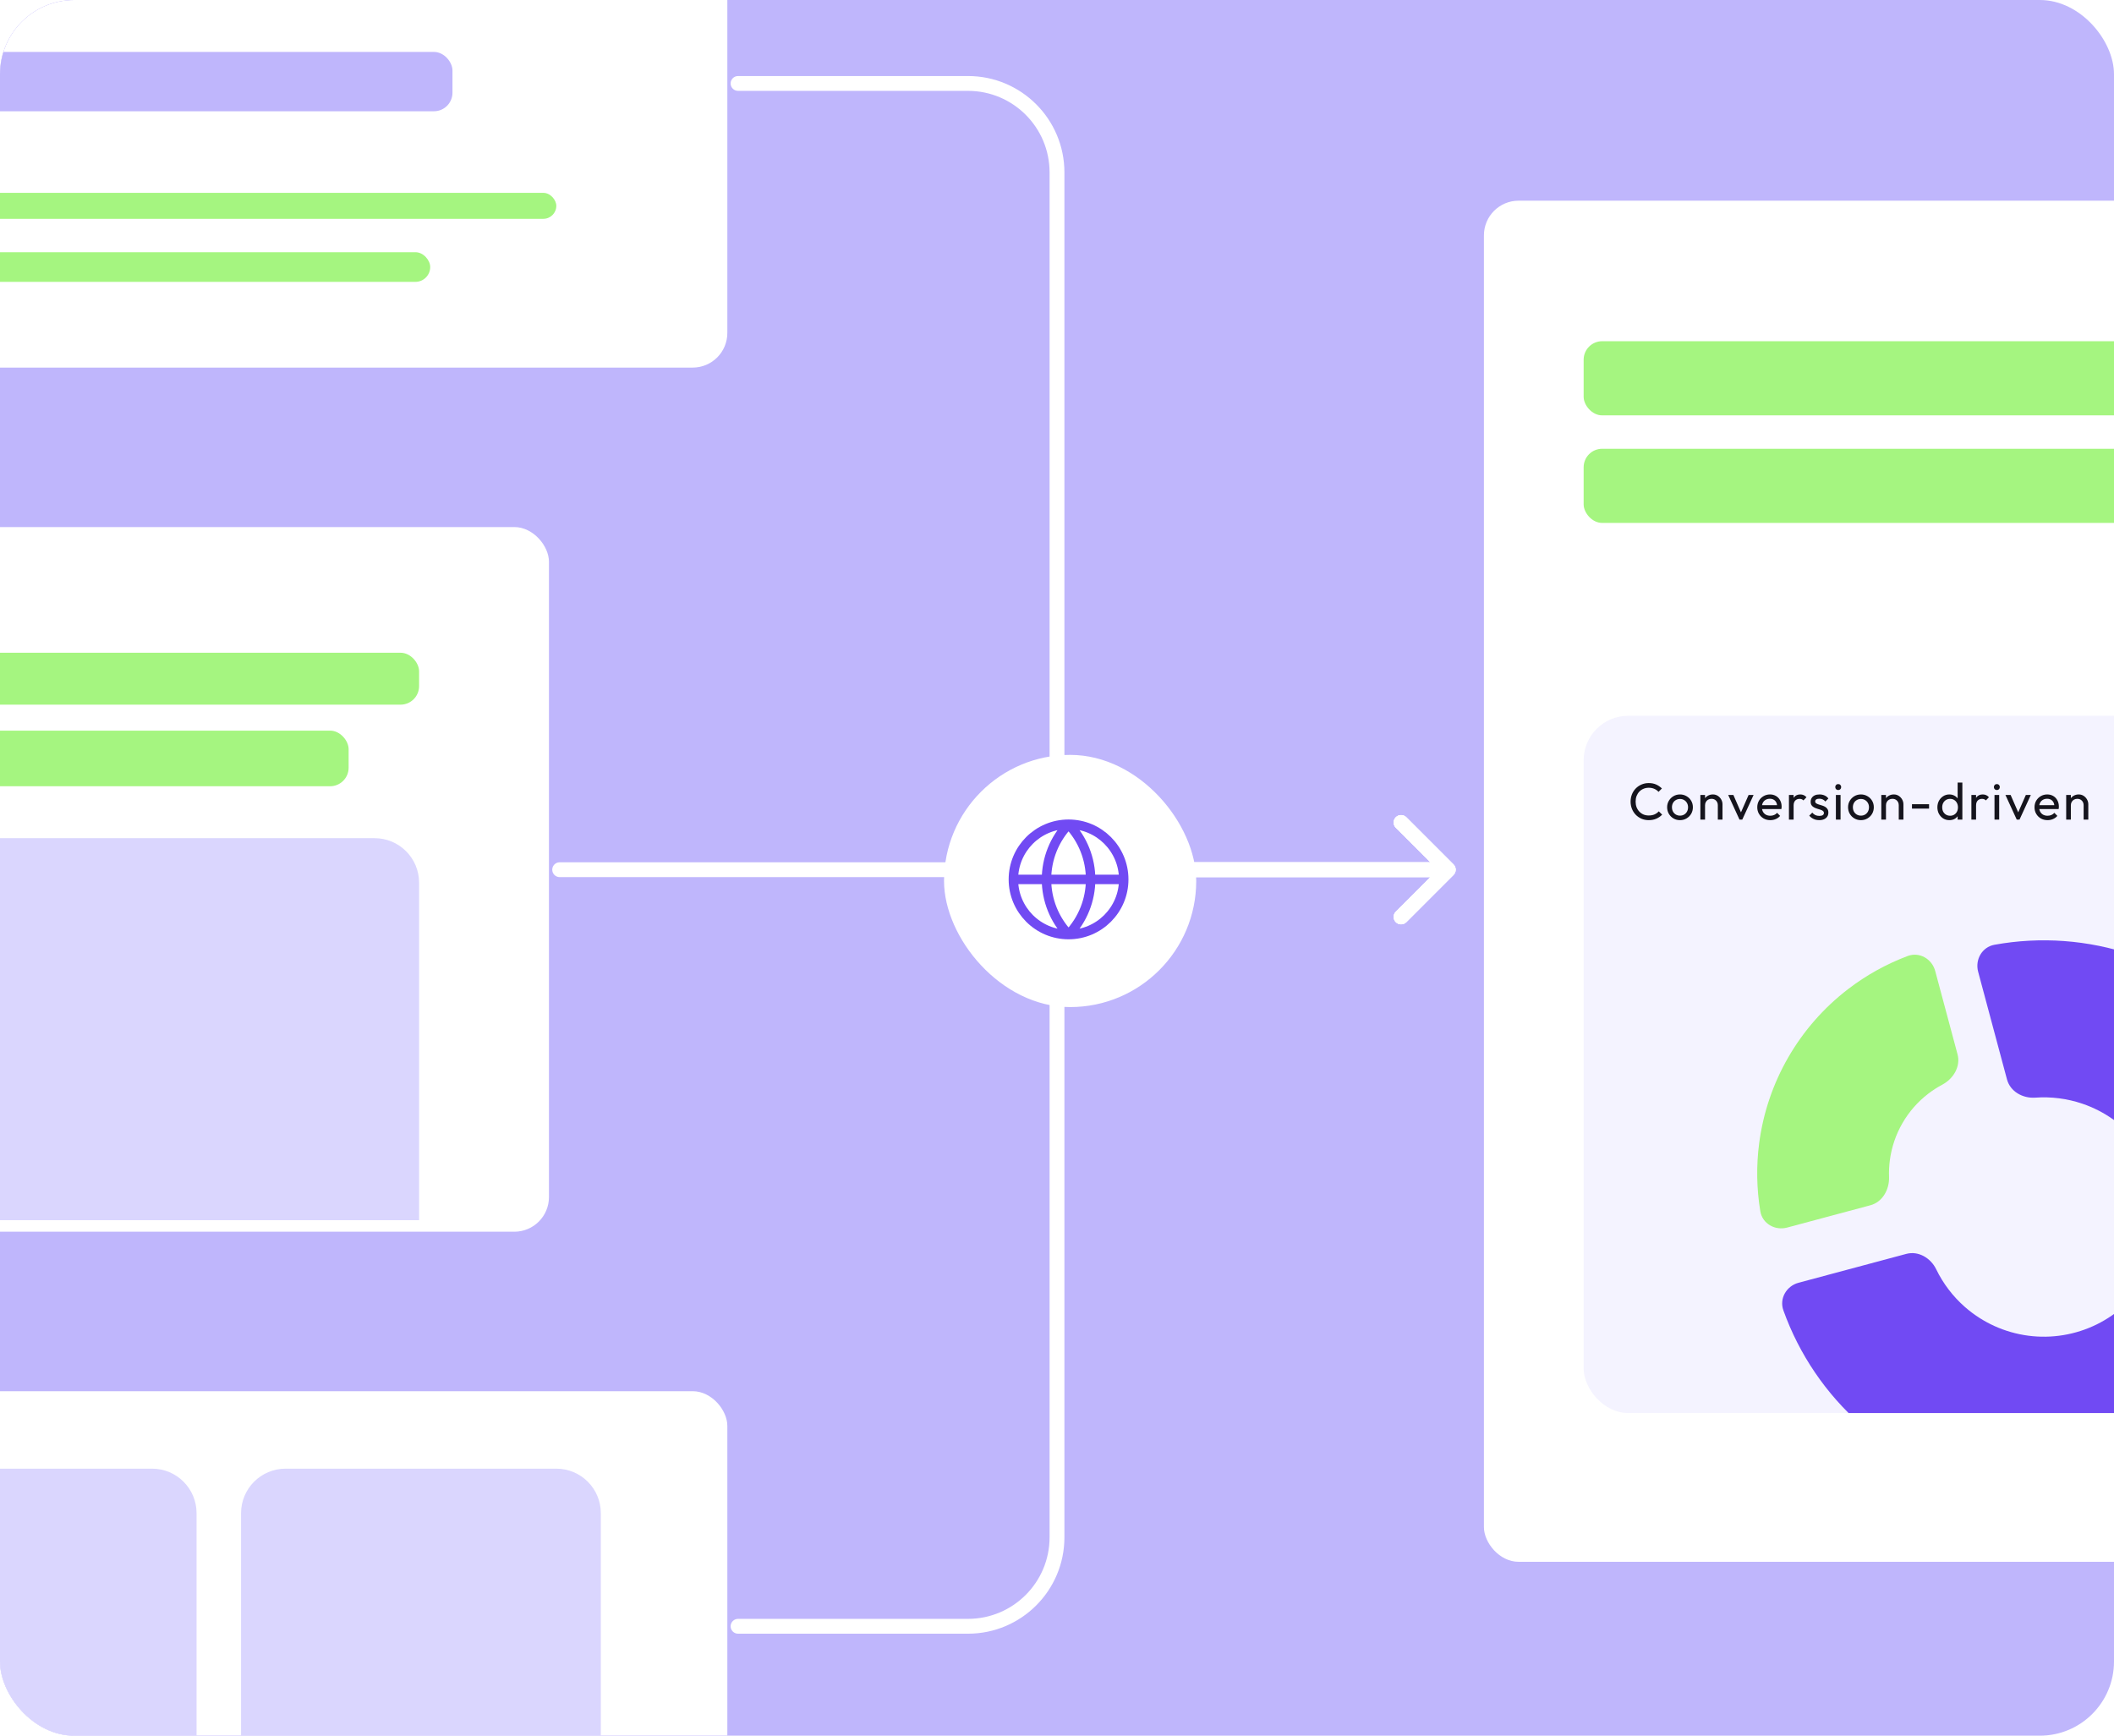
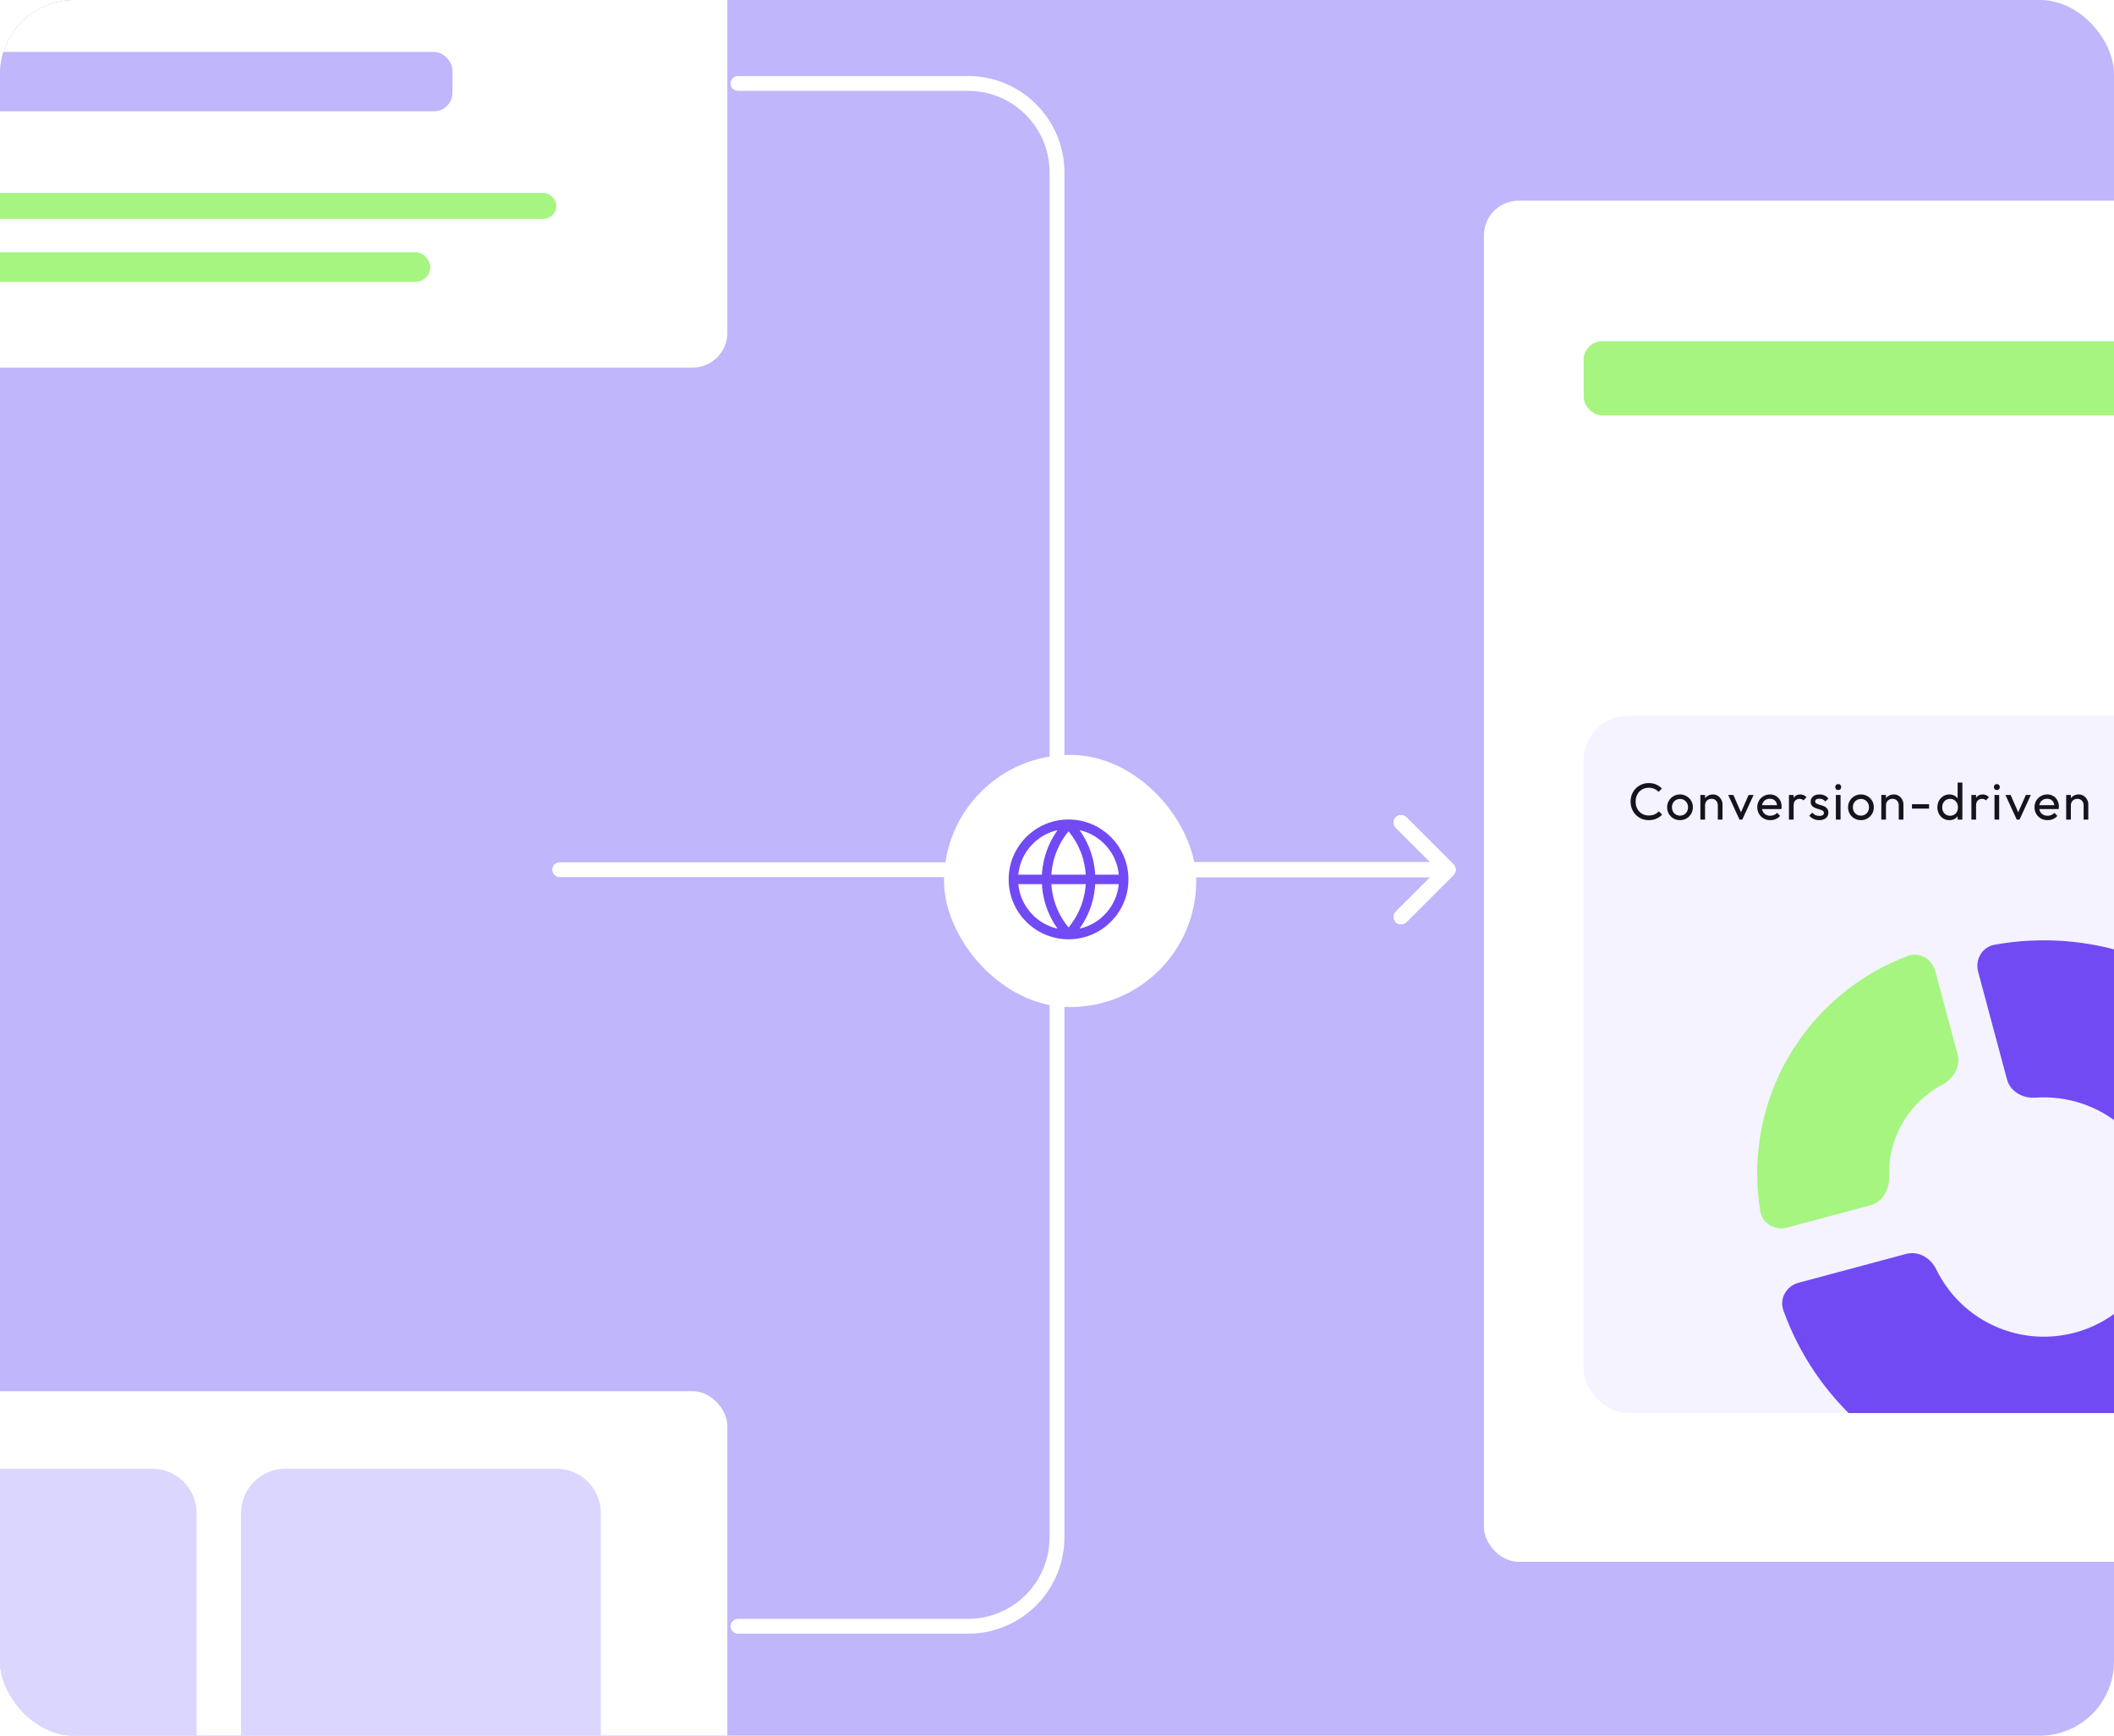
<svg xmlns="http://www.w3.org/2000/svg" width="570" height="468" viewBox="0 0 570 468" fill="none">
  <g clip-path="url(#clip0_40000161_17760)">
    <rect width="570" height="468" rx="20" fill="#BFB6FC" />
    <path d="M150.904 232.5C149.8 232.5 148.904 233.395 148.904 234.5C148.904 235.605 149.8 236.5 150.904 236.5V232.5ZM391.914 235.914C392.695 235.133 392.695 233.867 391.914 233.086L379.186 220.358C378.405 219.577 377.139 219.577 376.358 220.358C375.577 221.139 375.577 222.405 376.358 223.186L387.672 234.5L376.358 245.814C375.577 246.595 375.577 247.861 376.358 248.642C377.139 249.423 378.405 249.423 379.186 248.642L391.914 235.914ZM150.904 234.5V236.5L390.5 236.5V234.5V232.5L150.904 232.5V234.5Z" fill="white" />
    <path d="M199 20.5C197.895 20.5 197 21.395 197 22.5C197 23.605 197.895 24.5 199 24.5V20.5ZM391.914 235.914C392.695 235.133 392.695 233.867 391.914 233.086L379.186 220.358C378.405 219.577 377.139 219.577 376.358 220.358C375.577 221.139 375.577 222.405 376.358 223.186L387.672 234.5L376.358 245.814C375.577 246.595 375.577 247.861 376.358 248.642C377.139 249.423 378.405 249.423 379.186 248.642L391.914 235.914ZM199 22.5V24.5L261 24.5V22.5V20.5L199 20.5V22.5ZM285 46.5L283 46.5L283 210.5H285H287L287 46.5H285ZM309 234.5V236.5L390.5 236.5V234.5V232.5L309 232.5V234.5ZM285 210.5H283C283 224.859 294.641 236.5 309 236.5V234.5V232.5C296.85 232.5 287 222.65 287 210.5H285ZM261 22.5V24.5C273.15 24.5 283 34.35 283 46.5L285 46.5H287C287 32.141 275.359 20.5 261 20.5V22.5Z" fill="white" />
    <g filter="url(#filter0_d_40000161_17760)">
      <rect x="397" y="51" width="219" height="367" rx="9.34" fill="white" />
    </g>
    <g filter="url(#filter1_d_40000161_17760)">
-       <rect x="-45.096" y="139" width="190" height="190" rx="9.34" fill="white" />
-     </g>
+       </g>
    <g filter="url(#filter2_d_40000161_17760)">
      <rect x="-49" y="-51" width="242" height="147" rx="9.34" fill="white" />
    </g>
    <g filter="url(#filter3_d_40000161_17760)">
      <rect x="-68" y="372" width="261" height="133" rx="9.34" fill="white" />
    </g>
    <path d="M199 436.5C197.895 436.5 197 437.395 197 438.5C197 439.605 197.895 440.5 199 440.5V436.5ZM391.914 235.914C392.695 235.133 392.695 233.867 391.914 233.086L379.186 220.358C378.405 219.577 377.139 219.577 376.358 220.358C375.577 221.139 375.577 222.405 376.358 223.186L387.672 234.5L376.358 245.814C375.577 246.595 375.577 247.861 376.358 248.642C377.139 249.423 378.405 249.423 379.186 248.642L391.914 235.914ZM199 438.5V440.5L261 440.5V438.5V436.5L199 436.5V438.5ZM285 414.5H287L287 258.5H285H283L283 414.5H285ZM309 234.5V236.5L390.5 236.5V234.5V232.5L309 232.5V234.5ZM285 258.5H287C287 246.35 296.85 236.5 309 236.5V234.5V232.5C294.641 232.5 283 244.141 283 258.5H285ZM261 438.5V440.5C275.359 440.5 287 428.859 287 414.5H285H283C283 426.65 273.15 436.5 261 436.5V438.5Z" fill="white" />
    <g filter="url(#filter4_d_40000161_17760)">
      <rect x="319.139" y="268.141" width="68" height="68" rx="34" transform="rotate(-180 319.139 268.141)" fill="white" />
      <path d="M269.84 233.715C269.84 225.5 276.5 218.84 284.715 218.84M269.84 233.715C269.84 241.93 276.5 248.59 284.715 248.59M269.84 233.715L299.59 233.715M284.715 218.84C292.93 218.84 299.59 225.5 299.59 233.715M284.715 218.84C288.534 222.85 290.665 228.176 290.665 233.715C290.665 239.253 288.534 244.579 284.715 248.59M284.715 218.84C280.895 222.85 278.765 228.176 278.765 233.715C278.765 239.253 280.895 244.579 284.715 248.59M299.59 233.715C299.59 241.93 292.93 248.59 284.715 248.59" stroke="#714AF3" stroke-width="2.55" stroke-linecap="round" stroke-linejoin="round" />
    </g>
    <rect x="427" y="92" width="397" height="20" rx="5" fill="#A5F580" />
-     <rect x="-45" y="176" width="158" height="14" rx="5" fill="#A5F580" />
-     <rect x="427" y="121" width="350" height="20" rx="5" fill="#A5F580" />
-     <rect x="-45" y="197" width="139" height="15" rx="5" fill="#A5F580" />
    <rect x="-53" y="14" width="175" height="16" rx="5" fill="#BFB6FC" />
    <rect x="-53" y="52" width="203" height="7" rx="3.5" fill="#A5F580" />
    <rect x="-53" y="68" width="169" height="8" rx="4" fill="#A5F580" />
    <g clip-path="url(#clip1_40000161_17760)">
      <rect x="427" y="193" width="202" height="188" rx="12" fill="#F4F3FF" />
-       <path d="M533.369 262.012C532.492 258.738 534.432 255.346 537.767 254.741C550.202 252.484 563.042 253.418 575.073 257.501C589.046 262.245 601.298 271.025 610.281 282.732C619.264 294.438 624.574 308.546 625.539 323.271C626.504 337.995 623.081 352.675 615.703 365.454C608.325 378.234 597.323 388.538 584.089 395.064C570.855 401.591 555.982 404.046 541.352 402.12C526.722 400.194 512.992 393.973 501.898 384.244C492.346 375.867 485.117 365.213 480.855 353.316C479.711 350.125 481.678 346.749 484.952 345.872L513.991 338.091C517.265 337.214 520.579 339.195 522.06 342.244C523.931 346.099 526.56 349.561 529.813 352.413C534.611 356.621 540.55 359.312 546.878 360.145C553.206 360.978 559.639 359.916 565.364 357.093C571.088 354.27 575.847 349.813 579.038 344.286C582.23 338.758 583.71 332.409 583.293 326.04C582.875 319.671 580.579 313.568 576.693 308.505C572.808 303.441 567.508 299.643 561.464 297.592C557.368 296.201 553.055 295.655 548.781 295.962C545.4 296.204 542.027 294.325 541.15 291.051L533.369 262.012Z" fill="#714AF3" />
+       <path d="M533.369 262.012C532.492 258.738 534.432 255.346 537.767 254.741C550.202 252.484 563.042 253.418 575.073 257.501C589.046 262.245 601.298 271.025 610.281 282.732C619.264 294.438 624.574 308.546 625.539 323.271C608.325 378.234 597.323 388.538 584.089 395.064C570.855 401.591 555.982 404.046 541.352 402.12C526.722 400.194 512.992 393.973 501.898 384.244C492.346 375.867 485.117 365.213 480.855 353.316C479.711 350.125 481.678 346.749 484.952 345.872L513.991 338.091C517.265 337.214 520.579 339.195 522.06 342.244C523.931 346.099 526.56 349.561 529.813 352.413C534.611 356.621 540.55 359.312 546.878 360.145C553.206 360.978 559.639 359.916 565.364 357.093C571.088 354.27 575.847 349.813 579.038 344.286C582.23 338.758 583.71 332.409 583.293 326.04C582.875 319.671 580.579 313.568 576.693 308.505C572.808 303.441 567.508 299.643 561.464 297.592C557.368 296.201 553.055 295.655 548.781 295.962C545.4 296.204 542.027 294.325 541.15 291.051L533.369 262.012Z" fill="#714AF3" />
      <path d="M521.796 261.822C520.919 258.549 517.539 256.578 514.367 257.771C508.61 259.937 503.193 262.943 498.295 266.701C491.771 271.707 486.297 277.949 482.186 285.07C478.074 292.191 475.405 300.053 474.332 308.206C473.526 314.326 473.631 320.521 474.634 326.59C475.187 329.934 478.584 331.874 481.858 330.997L504.325 324.977C507.598 324.1 509.465 320.72 509.346 317.333C509.293 315.837 509.365 314.335 509.561 312.844C510.025 309.317 511.179 305.917 512.958 302.836C514.736 299.756 517.104 297.056 519.926 294.891C521.119 293.975 522.384 293.163 523.706 292.46C526.699 290.87 528.693 287.563 527.816 284.289L521.796 261.822Z" fill="#A5F580" />
      <path d="M444.558 221.14C443.858 221.14 443.209 221.014 442.612 220.762C442.015 220.501 441.492 220.141 441.044 219.684C440.605 219.227 440.265 218.695 440.022 218.088C439.779 217.481 439.658 216.833 439.658 216.142C439.658 215.442 439.779 214.789 440.022 214.182C440.265 213.575 440.605 213.048 441.044 212.6C441.492 212.143 442.01 211.788 442.598 211.536C443.195 211.275 443.844 211.144 444.544 211.144C445.309 211.144 445.981 211.275 446.56 211.536C447.139 211.797 447.652 212.152 448.1 212.6L447.19 213.51C446.882 213.165 446.504 212.894 446.056 212.698C445.617 212.502 445.113 212.404 444.544 212.404C444.031 212.404 443.559 212.497 443.13 212.684C442.701 212.861 442.327 213.118 442.01 213.454C441.693 213.79 441.445 214.187 441.268 214.644C441.1 215.101 441.016 215.601 441.016 216.142C441.016 216.683 441.1 217.183 441.268 217.64C441.445 218.097 441.693 218.494 442.01 218.83C442.327 219.166 442.701 219.427 443.13 219.614C443.559 219.791 444.031 219.88 444.544 219.88C445.151 219.88 445.678 219.782 446.126 219.586C446.574 219.381 446.952 219.105 447.26 218.76L448.17 219.656C447.722 220.123 447.195 220.487 446.588 220.748C445.991 221.009 445.314 221.14 444.558 221.14ZM452.982 221.14C452.329 221.14 451.741 220.986 451.218 220.678C450.695 220.37 450.28 219.955 449.972 219.432C449.664 218.9 449.51 218.307 449.51 217.654C449.51 217.01 449.664 216.431 449.972 215.918C450.28 215.395 450.695 214.98 451.218 214.672C451.741 214.364 452.329 214.21 452.982 214.21C453.626 214.21 454.209 214.364 454.732 214.672C455.264 214.971 455.684 215.381 455.992 215.904C456.3 216.427 456.454 217.01 456.454 217.654C456.454 218.307 456.3 218.9 455.992 219.432C455.684 219.955 455.264 220.37 454.732 220.678C454.209 220.986 453.626 221.14 452.982 221.14ZM452.982 219.922C453.402 219.922 453.775 219.824 454.102 219.628C454.429 219.432 454.685 219.166 454.872 218.83C455.059 218.485 455.152 218.093 455.152 217.654C455.152 217.225 455.054 216.842 454.858 216.506C454.671 216.17 454.415 215.909 454.088 215.722C453.771 215.526 453.402 215.428 452.982 215.428C452.562 215.428 452.189 215.526 451.862 215.722C451.535 215.909 451.279 216.17 451.092 216.506C450.905 216.842 450.812 217.225 450.812 217.654C450.812 218.093 450.905 218.485 451.092 218.83C451.279 219.166 451.535 219.432 451.862 219.628C452.189 219.824 452.562 219.922 452.982 219.922ZM463.178 221V217.122C463.178 216.618 463.019 216.203 462.702 215.876C462.384 215.549 461.974 215.386 461.47 215.386C461.134 215.386 460.835 215.461 460.574 215.61C460.312 215.759 460.107 215.965 459.958 216.226C459.808 216.487 459.734 216.786 459.734 217.122L459.216 216.828C459.216 216.324 459.328 215.876 459.552 215.484C459.776 215.092 460.088 214.784 460.49 214.56C460.891 214.327 461.344 214.21 461.848 214.21C462.352 214.21 462.795 214.336 463.178 214.588C463.57 214.84 463.878 215.171 464.102 215.582C464.326 215.983 464.438 216.413 464.438 216.87V221H463.178ZM458.474 221V214.35H459.734V221H458.474ZM469.026 221L465.974 214.35H467.374L469.824 219.964H469.012L471.476 214.35H472.82L469.768 221H469.026ZM477.328 221.14C476.665 221.14 476.068 220.991 475.536 220.692C475.004 220.384 474.584 219.969 474.276 219.446C473.968 218.923 473.814 218.331 473.814 217.668C473.814 217.015 473.963 216.427 474.262 215.904C474.57 215.381 474.98 214.971 475.494 214.672C476.016 214.364 476.6 214.21 477.244 214.21C477.86 214.21 478.401 214.35 478.868 214.63C479.344 214.91 479.712 215.297 479.974 215.792C480.244 216.287 480.38 216.847 480.38 217.472C480.38 217.565 480.375 217.668 480.366 217.78C480.356 217.883 480.338 218.004 480.31 218.144H474.696V217.094H479.638L479.176 217.5C479.176 217.052 479.096 216.674 478.938 216.366C478.779 216.049 478.555 215.806 478.266 215.638C477.976 215.461 477.626 215.372 477.216 215.372C476.786 215.372 476.408 215.465 476.082 215.652C475.755 215.839 475.503 216.1 475.326 216.436C475.148 216.772 475.06 217.169 475.06 217.626C475.06 218.093 475.153 218.503 475.34 218.858C475.526 219.203 475.792 219.474 476.138 219.67C476.483 219.857 476.88 219.95 477.328 219.95C477.701 219.95 478.042 219.885 478.35 219.754C478.667 219.623 478.938 219.427 479.162 219.166L479.974 219.992C479.656 220.365 479.264 220.65 478.798 220.846C478.34 221.042 477.85 221.14 477.328 221.14ZM482.354 221V214.35H483.614V221H482.354ZM483.614 217.206L483.138 216.996C483.138 216.147 483.334 215.47 483.726 214.966C484.118 214.462 484.682 214.21 485.42 214.21C485.756 214.21 486.059 214.271 486.33 214.392C486.6 214.504 486.852 214.695 487.086 214.966L486.26 215.82C486.12 215.671 485.966 215.563 485.798 215.498C485.63 215.433 485.434 215.4 485.21 215.4C484.743 215.4 484.36 215.549 484.062 215.848C483.763 216.147 483.614 216.599 483.614 217.206ZM490.536 221.14C490.163 221.14 489.808 221.093 489.472 221C489.146 220.897 488.842 220.757 488.562 220.58C488.282 220.393 488.04 220.174 487.834 219.922L488.646 219.11C488.889 219.409 489.169 219.633 489.486 219.782C489.804 219.922 490.158 219.992 490.55 219.992C490.942 219.992 491.246 219.927 491.46 219.796C491.675 219.656 491.782 219.465 491.782 219.222C491.782 218.979 491.694 218.793 491.516 218.662C491.348 218.522 491.129 218.41 490.858 218.326C490.588 218.233 490.298 218.144 489.99 218.06C489.692 217.967 489.407 217.85 489.136 217.71C488.866 217.57 488.642 217.379 488.464 217.136C488.296 216.893 488.212 216.571 488.212 216.17C488.212 215.769 488.31 215.423 488.506 215.134C488.702 214.835 488.973 214.607 489.318 214.448C489.673 214.289 490.098 214.21 490.592 214.21C491.115 214.21 491.577 214.303 491.978 214.49C492.389 214.667 492.725 214.938 492.986 215.302L492.174 216.114C491.988 215.871 491.754 215.685 491.474 215.554C491.204 215.423 490.896 215.358 490.55 215.358C490.186 215.358 489.906 215.423 489.71 215.554C489.524 215.675 489.43 215.848 489.43 216.072C489.43 216.296 489.514 216.469 489.682 216.59C489.85 216.711 490.07 216.814 490.34 216.898C490.62 216.982 490.91 217.071 491.208 217.164C491.507 217.248 491.792 217.365 492.062 217.514C492.333 217.663 492.552 217.864 492.72 218.116C492.898 218.368 492.986 218.699 492.986 219.11C492.986 219.735 492.762 220.23 492.314 220.594C491.876 220.958 491.283 221.14 490.536 221.14ZM495.011 221V214.35H496.271V221H495.011ZM495.641 213.02C495.408 213.02 495.216 212.945 495.067 212.796C494.918 212.637 494.843 212.441 494.843 212.208C494.843 211.984 494.918 211.797 495.067 211.648C495.216 211.489 495.408 211.41 495.641 211.41C495.874 211.41 496.066 211.489 496.215 211.648C496.364 211.797 496.439 211.984 496.439 212.208C496.439 212.441 496.364 212.637 496.215 212.796C496.066 212.945 495.874 213.02 495.641 213.02ZM501.766 221.14C501.113 221.14 500.525 220.986 500.002 220.678C499.479 220.37 499.064 219.955 498.756 219.432C498.448 218.9 498.294 218.307 498.294 217.654C498.294 217.01 498.448 216.431 498.756 215.918C499.064 215.395 499.479 214.98 500.002 214.672C500.525 214.364 501.113 214.21 501.766 214.21C502.41 214.21 502.993 214.364 503.516 214.672C504.048 214.971 504.468 215.381 504.776 215.904C505.084 216.427 505.238 217.01 505.238 217.654C505.238 218.307 505.084 218.9 504.776 219.432C504.468 219.955 504.048 220.37 503.516 220.678C502.993 220.986 502.41 221.14 501.766 221.14ZM501.766 219.922C502.186 219.922 502.559 219.824 502.886 219.628C503.213 219.432 503.469 219.166 503.656 218.83C503.843 218.485 503.936 218.093 503.936 217.654C503.936 217.225 503.838 216.842 503.642 216.506C503.455 216.17 503.199 215.909 502.872 215.722C502.555 215.526 502.186 215.428 501.766 215.428C501.346 215.428 500.973 215.526 500.646 215.722C500.319 215.909 500.063 216.17 499.876 216.506C499.689 216.842 499.596 217.225 499.596 217.654C499.596 218.093 499.689 218.485 499.876 218.83C500.063 219.166 500.319 219.432 500.646 219.628C500.973 219.824 501.346 219.922 501.766 219.922ZM511.962 221V217.122C511.962 216.618 511.803 216.203 511.486 215.876C511.168 215.549 510.758 215.386 510.254 215.386C509.918 215.386 509.619 215.461 509.358 215.61C509.096 215.759 508.891 215.965 508.742 216.226C508.592 216.487 508.518 216.786 508.518 217.122L508 216.828C508 216.324 508.112 215.876 508.336 215.484C508.56 215.092 508.872 214.784 509.274 214.56C509.675 214.327 510.128 214.21 510.632 214.21C511.136 214.21 511.579 214.336 511.962 214.588C512.354 214.84 512.662 215.171 512.886 215.582C513.11 215.983 513.222 216.413 513.222 216.87V221H511.962ZM507.258 221V214.35H508.518V221H507.258ZM515.528 218.032V216.842H520.134V218.032H515.528ZM525.613 221.14C524.997 221.14 524.447 220.991 523.961 220.692C523.476 220.384 523.089 219.969 522.799 219.446C522.519 218.923 522.379 218.335 522.379 217.682C522.379 217.029 522.519 216.441 522.799 215.918C523.089 215.395 523.476 214.98 523.961 214.672C524.447 214.364 524.997 214.21 525.613 214.21C526.108 214.21 526.556 214.317 526.957 214.532C527.359 214.737 527.681 215.027 527.923 215.4C528.175 215.764 528.315 216.189 528.343 216.674V218.676C528.315 219.152 528.18 219.577 527.937 219.95C527.695 220.323 527.373 220.617 526.971 220.832C526.57 221.037 526.117 221.14 525.613 221.14ZM525.823 219.95C526.243 219.95 526.607 219.852 526.915 219.656C527.233 219.46 527.48 219.194 527.657 218.858C527.835 218.513 527.923 218.121 527.923 217.682C527.923 217.225 527.83 216.828 527.643 216.492C527.466 216.156 527.219 215.89 526.901 215.694C526.593 215.498 526.229 215.4 525.809 215.4C525.389 215.4 525.021 215.498 524.703 215.694C524.386 215.89 524.134 216.161 523.947 216.506C523.77 216.842 523.681 217.229 523.681 217.668C523.681 218.116 523.77 218.513 523.947 218.858C524.134 219.194 524.386 219.46 524.703 219.656C525.03 219.852 525.403 219.95 525.823 219.95ZM529.113 221H527.839V219.208L528.077 217.584L527.839 215.974V211.004H529.113V221ZM531.548 221V214.35H532.808V221H531.548ZM532.808 217.206L532.332 216.996C532.332 216.147 532.528 215.47 532.92 214.966C533.312 214.462 533.876 214.21 534.614 214.21C534.95 214.21 535.253 214.271 535.524 214.392C535.794 214.504 536.046 214.695 536.28 214.966L535.454 215.82C535.314 215.671 535.16 215.563 534.992 215.498C534.824 215.433 534.628 215.4 534.404 215.4C533.937 215.4 533.554 215.549 533.256 215.848C532.957 216.147 532.808 216.599 532.808 217.206ZM537.781 221V214.35H539.041V221H537.781ZM538.411 213.02C538.178 213.02 537.986 212.945 537.837 212.796C537.688 212.637 537.613 212.441 537.613 212.208C537.613 211.984 537.688 211.797 537.837 211.648C537.986 211.489 538.178 211.41 538.411 211.41C538.644 211.41 538.836 211.489 538.985 211.648C539.134 211.797 539.209 211.984 539.209 212.208C539.209 212.441 539.134 212.637 538.985 212.796C538.836 212.945 538.644 213.02 538.411 213.02ZM543.78 221L540.728 214.35H542.128L544.578 219.964H543.766L546.23 214.35H547.574L544.522 221H543.78ZM552.082 221.14C551.419 221.14 550.822 220.991 550.29 220.692C549.758 220.384 549.338 219.969 549.03 219.446C548.722 218.923 548.568 218.331 548.568 217.668C548.568 217.015 548.717 216.427 549.016 215.904C549.324 215.381 549.735 214.971 550.248 214.672C550.771 214.364 551.354 214.21 551.998 214.21C552.614 214.21 553.155 214.35 553.622 214.63C554.098 214.91 554.467 215.297 554.728 215.792C554.999 216.287 555.134 216.847 555.134 217.472C555.134 217.565 555.129 217.668 555.12 217.78C555.111 217.883 555.092 218.004 555.064 218.144H549.45V217.094H554.392L553.93 217.5C553.93 217.052 553.851 216.674 553.692 216.366C553.533 216.049 553.309 215.806 553.02 215.638C552.731 215.461 552.381 215.372 551.97 215.372C551.541 215.372 551.163 215.465 550.836 215.652C550.509 215.839 550.257 216.1 550.08 216.436C549.903 216.772 549.814 217.169 549.814 217.626C549.814 218.093 549.907 218.503 550.094 218.858C550.281 219.203 550.547 219.474 550.892 219.67C551.237 219.857 551.634 219.95 552.082 219.95C552.455 219.95 552.796 219.885 553.104 219.754C553.421 219.623 553.692 219.427 553.916 219.166L554.728 219.992C554.411 220.365 554.019 220.65 553.552 220.846C553.095 221.042 552.605 221.14 552.082 221.14ZM561.812 221V217.122C561.812 216.618 561.653 216.203 561.336 215.876C561.019 215.549 560.608 215.386 560.104 215.386C559.768 215.386 559.469 215.461 559.208 215.61C558.947 215.759 558.741 215.965 558.592 216.226C558.443 216.487 558.368 216.786 558.368 217.122L557.85 216.828C557.85 216.324 557.962 215.876 558.186 215.484C558.41 215.092 558.723 214.784 559.124 214.56C559.525 214.327 559.978 214.21 560.482 214.21C560.986 214.21 561.429 214.336 561.812 214.588C562.204 214.84 562.512 215.171 562.736 215.582C562.96 215.983 563.072 216.413 563.072 216.87V221H561.812ZM557.108 221V214.35H558.368V221H557.108Z" fill="#15141D" />
    </g>
-     <path d="M-14 238C-14 231.373 -8.627 226 -2 226H101C107.627 226 113 231.373 113 238V329H-2C-8.627 329 -14 323.627 -14 317V238Z" fill="#DAD6FE" />
    <path d="M65 408C65 401.373 70.373 396 77 396H150C156.627 396 162 401.373 162 408V494H77C70.373 494 65 488.627 65 482V408Z" fill="#DAD6FE" />
    <path d="M-43 408C-43 401.373 -37.627 396 -31 396H41C47.627 396 53 401.373 53 408V494H-31C-37.627 494 -43 488.627 -43 482V408Z" fill="#DAD6FE" />
  </g>
  <defs>
    <filter id="filter0_d_40000161_17760" x="368.981" y="22.981" width="281.264" height="429.264" filterUnits="userSpaceOnUse" color-interpolation-filters="sRGB">
      <feFlood flood-opacity="0" result="BackgroundImageFix" />
      <feColorMatrix in="SourceAlpha" type="matrix" values="0 0 0 0 0 0 0 0 0 0 0 0 0 0 0 0 0 0 127 0" result="hardAlpha" />
      <feOffset dx="3.113" dy="3.113" />
      <feGaussianBlur stdDeviation="15.566" />
      <feComposite in2="hardAlpha" operator="out" />
      <feColorMatrix type="matrix" values="0 0 0 0 0.443 0 0 0 0 0.29 0 0 0 0 0.953 0 0 0 1 0" />
      <feBlend mode="normal" in2="BackgroundImageFix" result="effect1_dropShadow_40000161_17760" />
      <feBlend mode="normal" in="SourceGraphic" in2="effect1_dropShadow_40000161_17760" result="shape" />
    </filter>
    <filter id="filter1_d_40000161_17760" x="-73.115" y="110.981" width="252.264" height="252.264" filterUnits="userSpaceOnUse" color-interpolation-filters="sRGB">
      <feFlood flood-opacity="0" result="BackgroundImageFix" />
      <feColorMatrix in="SourceAlpha" type="matrix" values="0 0 0 0 0 0 0 0 0 0 0 0 0 0 0 0 0 0 127 0" result="hardAlpha" />
      <feOffset dx="3.113" dy="3.113" />
      <feGaussianBlur stdDeviation="15.566" />
      <feComposite in2="hardAlpha" operator="out" />
      <feColorMatrix type="matrix" values="0 0 0 0 0 0 0 0 0 0 0 0 0 0 0 0 0 0 0.08 0" />
      <feBlend mode="normal" in2="BackgroundImageFix" result="effect1_dropShadow_40000161_17760" />
      <feBlend mode="normal" in="SourceGraphic" in2="effect1_dropShadow_40000161_17760" result="shape" />
    </filter>
    <filter id="filter2_d_40000161_17760" x="-77.019" y="-79.019" width="304.264" height="209.264" filterUnits="userSpaceOnUse" color-interpolation-filters="sRGB">
      <feFlood flood-opacity="0" result="BackgroundImageFix" />
      <feColorMatrix in="SourceAlpha" type="matrix" values="0 0 0 0 0 0 0 0 0 0 0 0 0 0 0 0 0 0 127 0" result="hardAlpha" />
      <feOffset dx="3.113" dy="3.113" />
      <feGaussianBlur stdDeviation="15.566" />
      <feComposite in2="hardAlpha" operator="out" />
      <feColorMatrix type="matrix" values="0 0 0 0 0 0 0 0 0 0 0 0 0 0 0 0 0 0 0.08 0" />
      <feBlend mode="normal" in2="BackgroundImageFix" result="effect1_dropShadow_40000161_17760" />
      <feBlend mode="normal" in="SourceGraphic" in2="effect1_dropShadow_40000161_17760" result="shape" />
    </filter>
    <filter id="filter3_d_40000161_17760" x="-96.019" y="343.981" width="323.264" height="195.264" filterUnits="userSpaceOnUse" color-interpolation-filters="sRGB">
      <feFlood flood-opacity="0" result="BackgroundImageFix" />
      <feColorMatrix in="SourceAlpha" type="matrix" values="0 0 0 0 0 0 0 0 0 0 0 0 0 0 0 0 0 0 127 0" result="hardAlpha" />
      <feOffset dx="3.113" dy="3.113" />
      <feGaussianBlur stdDeviation="15.566" />
      <feComposite in2="hardAlpha" operator="out" />
      <feColorMatrix type="matrix" values="0 0 0 0 0 0 0 0 0 0 0 0 0 0 0 0 0 0 0.08 0" />
      <feBlend mode="normal" in2="BackgroundImageFix" result="effect1_dropShadow_40000161_17760" />
      <feBlend mode="normal" in="SourceGraphic" in2="effect1_dropShadow_40000161_17760" result="shape" />
    </filter>
    <filter id="filter4_d_40000161_17760" x="220.539" y="169.541" width="136" height="136" filterUnits="userSpaceOnUse" color-interpolation-filters="sRGB">
      <feFlood flood-opacity="0" result="BackgroundImageFix" />
      <feColorMatrix in="SourceAlpha" type="matrix" values="0 0 0 0 0 0 0 0 0 0 0 0 0 0 0 0 0 0 127 0" result="hardAlpha" />
      <feOffset dx="3.4" dy="3.4" />
      <feGaussianBlur stdDeviation="17" />
      <feComposite in2="hardAlpha" operator="out" />
      <feColorMatrix type="matrix" values="0 0 0 0 0 0 0 0 0 0 0 0 0 0 0 0 0 0 0.08 0" />
      <feBlend mode="normal" in2="BackgroundImageFix" result="effect1_dropShadow_40000161_17760" />
      <feBlend mode="normal" in="SourceGraphic" in2="effect1_dropShadow_40000161_17760" result="shape" />
    </filter>
    <clipPath id="clip0_40000161_17760">
      <rect width="570" height="468" rx="20" fill="white" />
    </clipPath>
    <clipPath id="clip1_40000161_17760">
      <rect x="427" y="193" width="202" height="188" rx="12" fill="white" />
    </clipPath>
  </defs>
</svg>